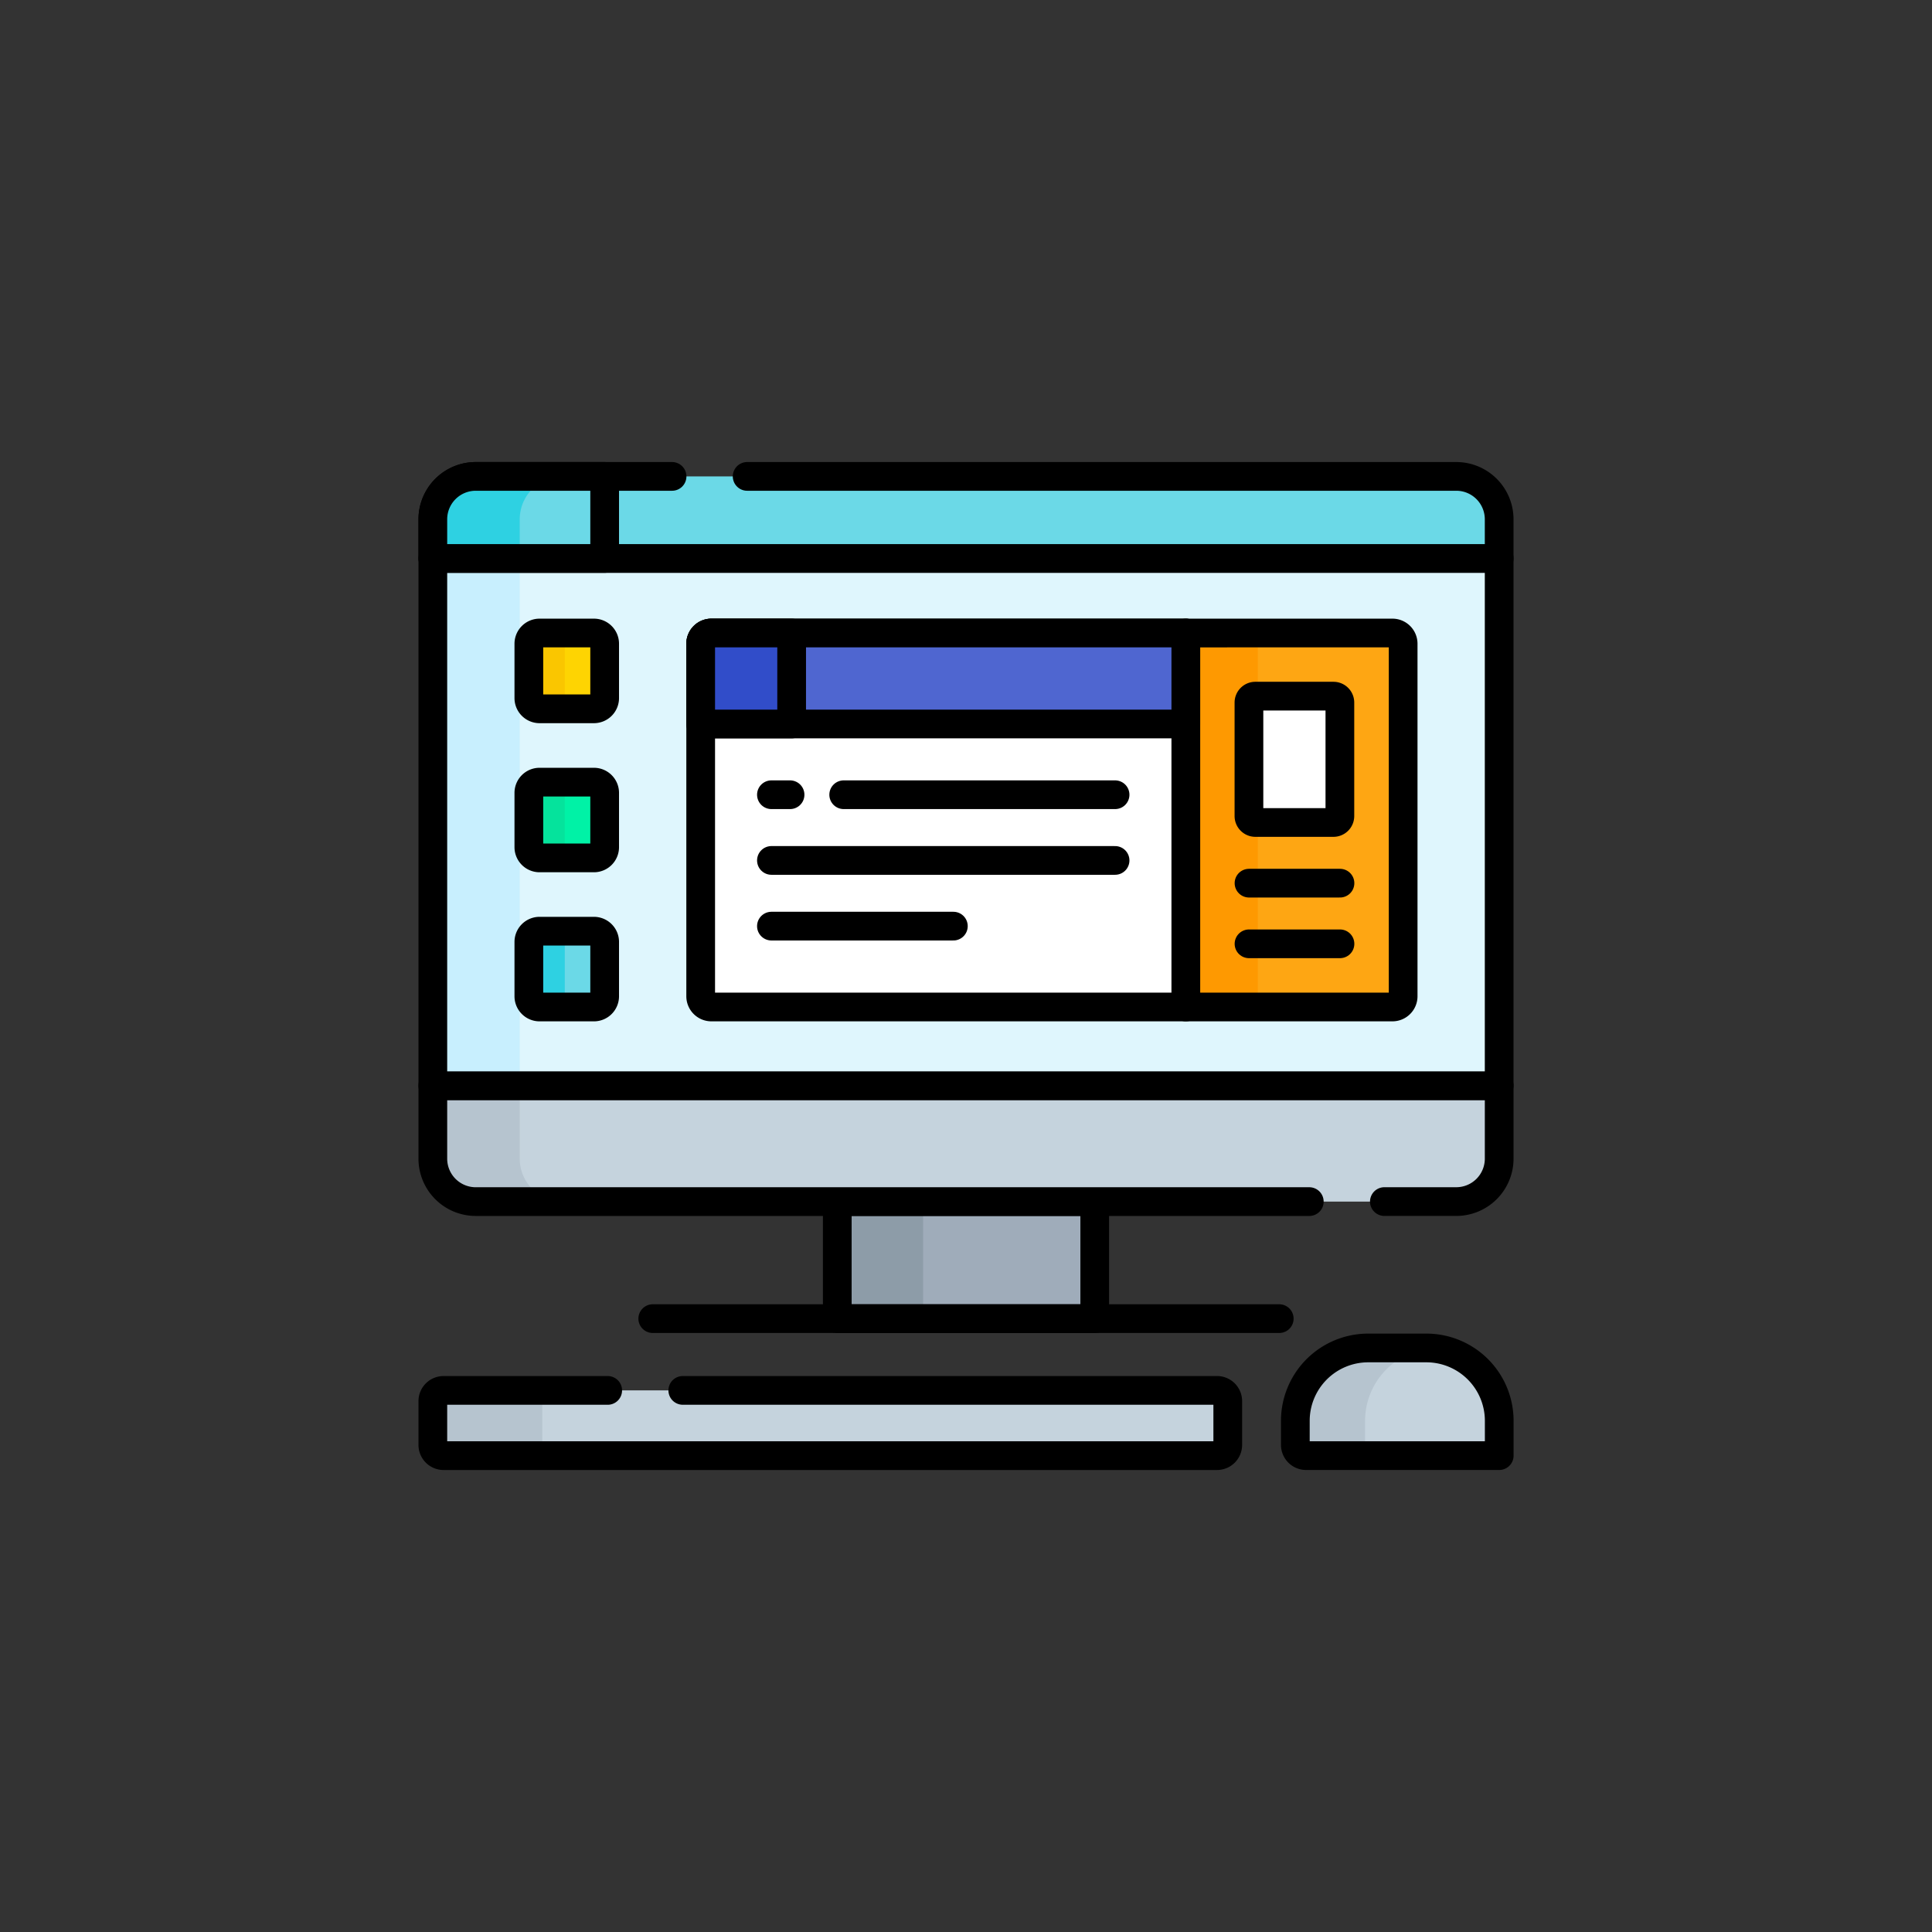
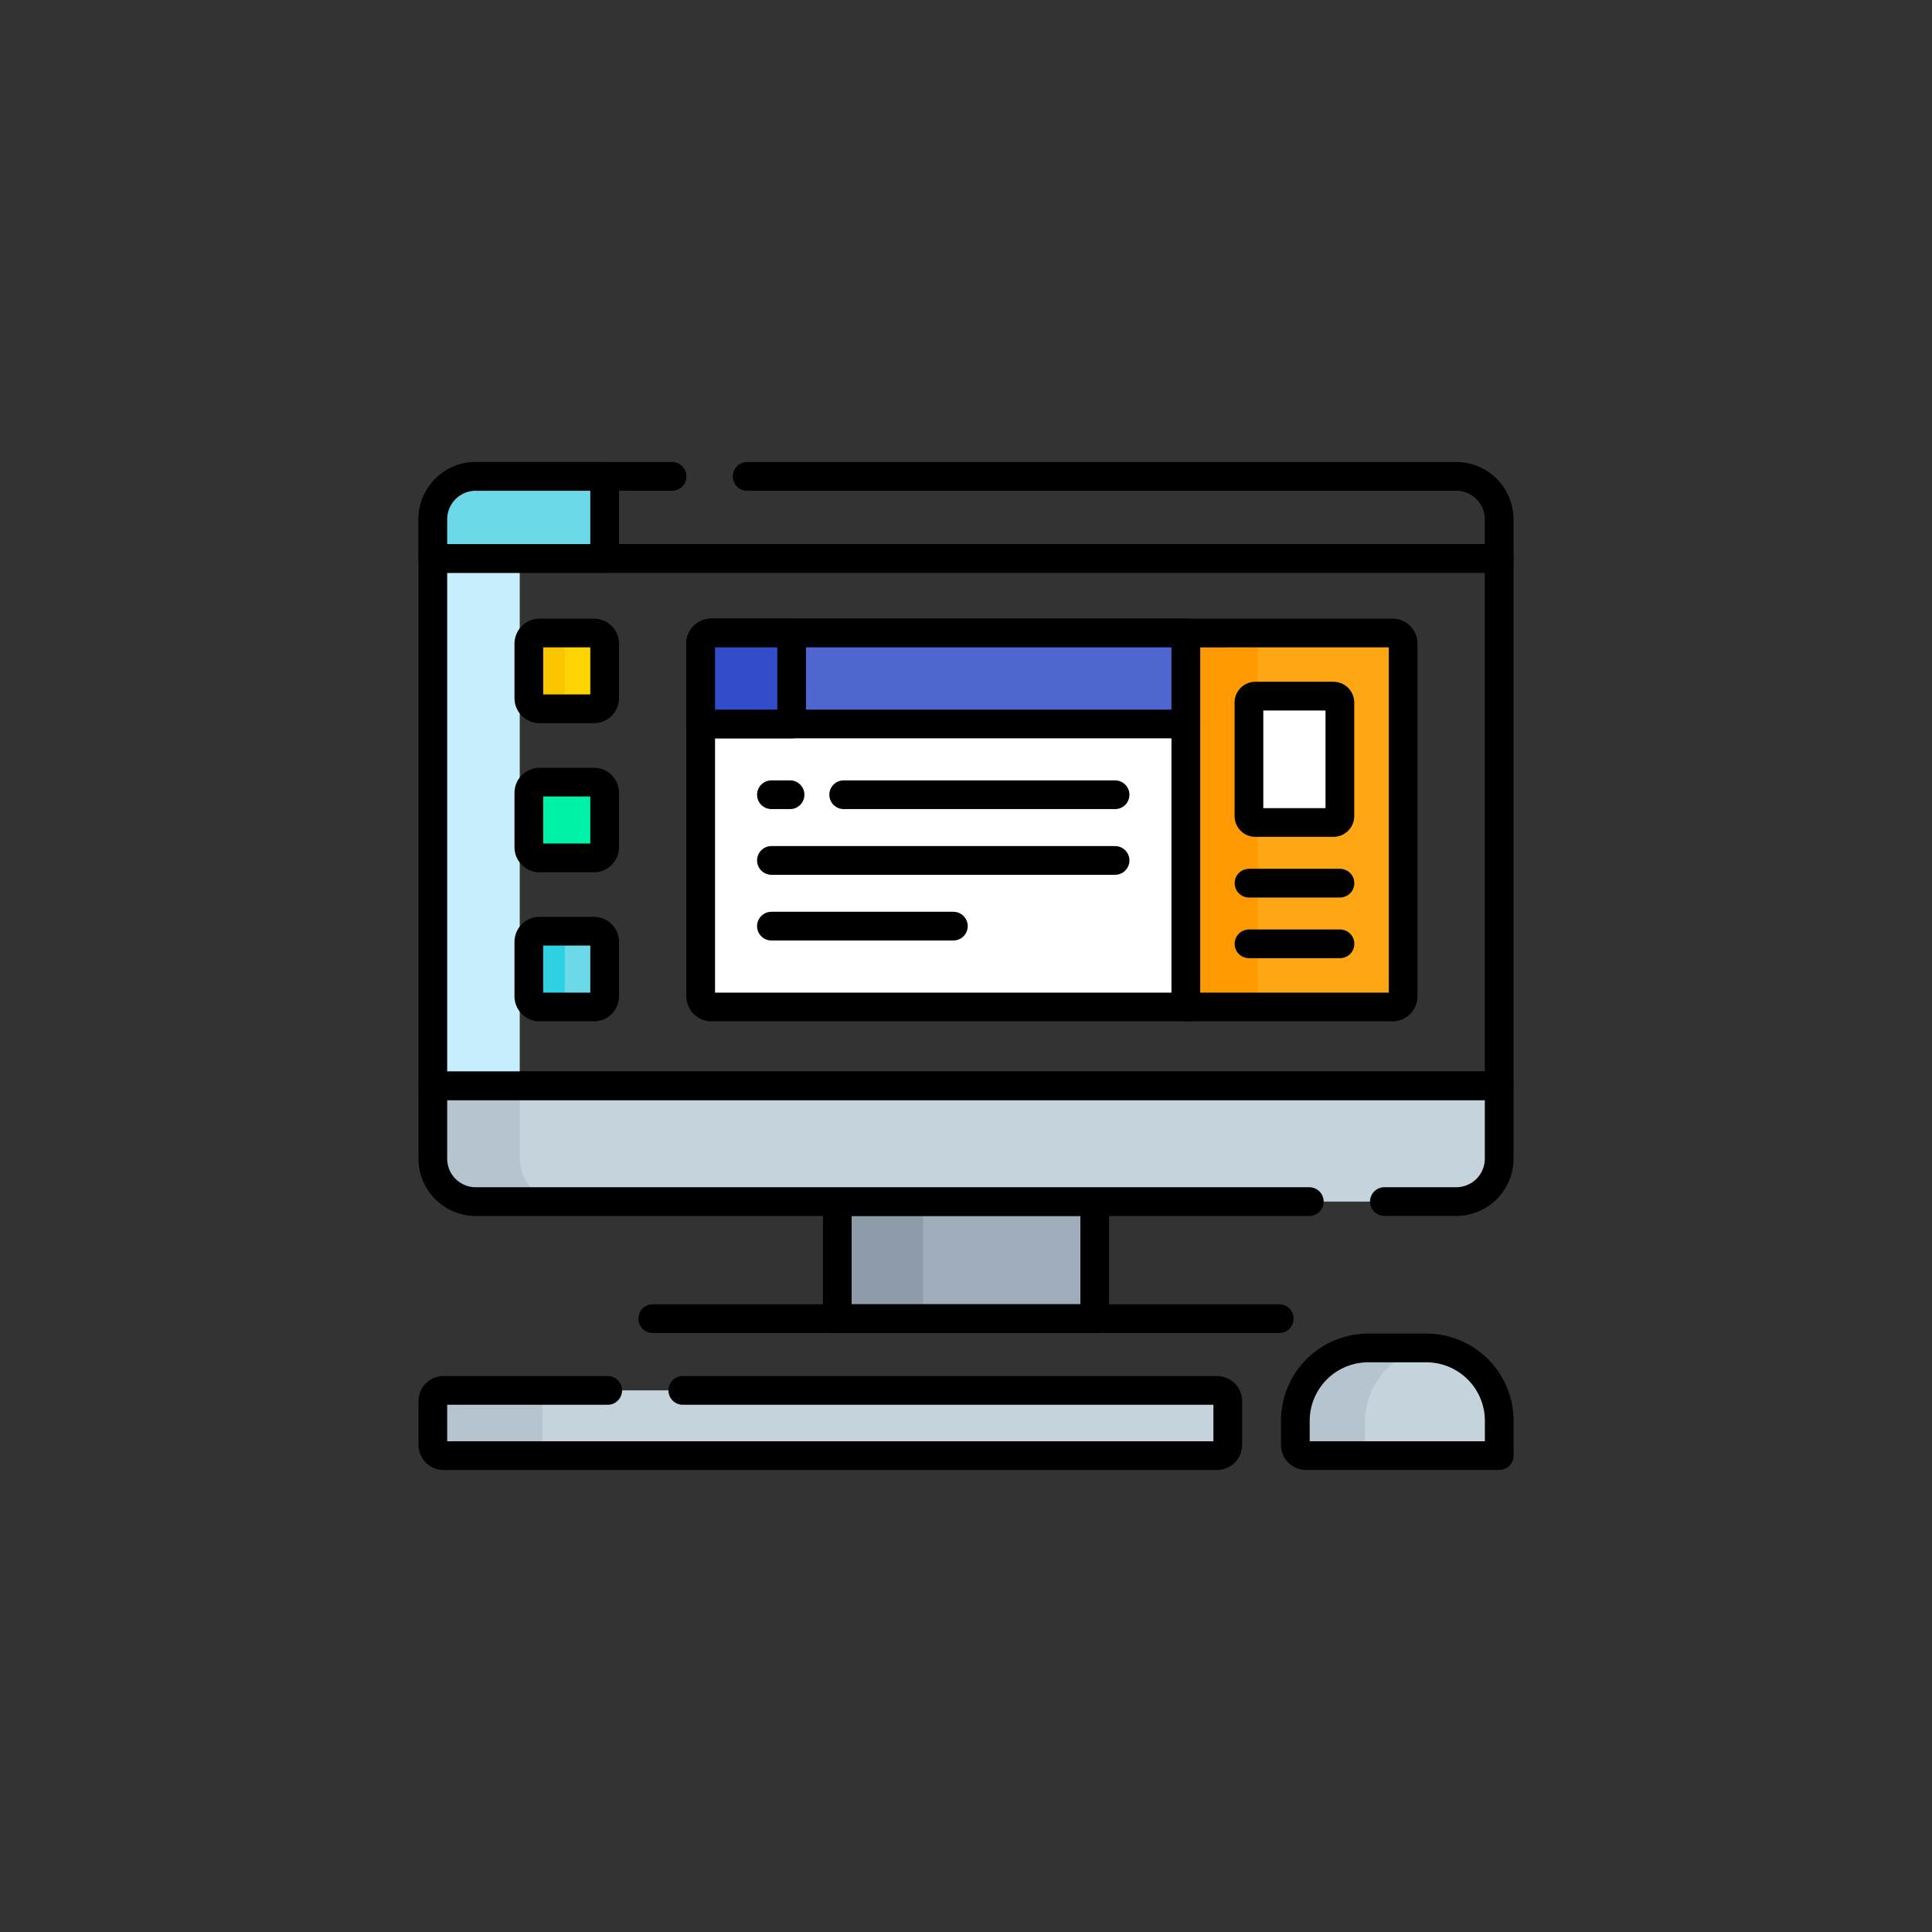
<svg xmlns="http://www.w3.org/2000/svg" width="146" height="146" viewBox="0 0 146 146">
  <rect x="0" y="0" width="146" height="146" fill="#333333" stroke="none" />
  <g id="그룹_4513" data-name="그룹 4513" transform="translate(-490 -443)">
    <rect id="사각형_1885" data-name="사각형 1885" width="146" height="146" transform="translate(490 443)" fill="none" />
    <g id="desktop_7491991" transform="translate(515.209 451.201)">
      <g id="그룹_4512" data-name="그룹 4512" transform="translate(7.5 27.799)">
        <rect id="사각형_1896" data-name="사각형 1896" width="19.457" height="8.845" transform="translate(30.563 54.803)" fill="#9facba" />
        <rect id="사각형_1897" data-name="사각형 1897" width="6.486" height="8.845" transform="translate(30.563 54.803)" fill="#8d9ca8" />
        <rect id="사각형_1898" data-name="사각형 1898" width="19.457" height="8.845" transform="translate(30.563 54.803)" fill="none" stroke="#000" stroke-linecap="round" stroke-linejoin="round" stroke-miterlimit="10" stroke-width="2.17" />
        <path id="패스_8196" data-name="패스 8196" d="M7.5,317.312a3.243,3.243,0,0,0,3.243,3.243h74.1a3.243,3.243,0,0,0,3.243-3.243V311.8H7.5Z" transform="translate(-7.5 -265.752)" fill="#c5d3dd" />
        <path id="패스_8197" data-name="패스 8197" d="M14.067,317.312V311.8H7.5v5.513a3.243,3.243,0,0,0,3.243,3.243h6.567A3.243,3.243,0,0,1,14.067,317.312Z" transform="translate(-7.5 -265.752)" fill="#b6c4cf" />
        <path id="패스_8198" data-name="패스 8198" d="M79.408,320.554H84.84a3.243,3.243,0,0,0,3.243-3.243V311.8H7.5v5.513a3.243,3.243,0,0,0,3.243,3.243H73.733" transform="translate(-7.5 -265.752)" fill="none" stroke="#000" stroke-linecap="round" stroke-linejoin="round" stroke-miterlimit="10" stroke-width="2.17" />
        <line id="선_14" data-name="선 14" x2="47.344" transform="translate(16.619 63.648)" fill="none" stroke="#000" stroke-linecap="round" stroke-linejoin="round" stroke-miterlimit="10" stroke-width="2.17" />
-         <rect id="사각형_1899" data-name="사각형 1899" width="80.582" height="39.85" transform="translate(0 6.197)" fill="#dff6fd" />
        <rect id="사각형_1900" data-name="사각형 1900" width="6.567" height="39.85" transform="translate(0 6.197)" fill="#c8effe" />
        <rect id="사각형_1901" data-name="사각형 1901" width="80.582" height="39.85" transform="translate(0 6.197)" fill="none" stroke="#000" stroke-linecap="round" stroke-linejoin="round" stroke-miterlimit="10" stroke-width="2.17" />
-         <path id="패스_8199" data-name="패스 8199" d="M84.84,27.8h-74.1A3.243,3.243,0,0,0,7.5,31.042V34H88.082V31.042A3.243,3.243,0,0,0,84.84,27.8Z" transform="translate(-7.5 -27.799)" fill="#6bd9e7" />
        <path id="패스_8200" data-name="패스 8200" d="M25.578,27.8H10.743A3.243,3.243,0,0,0,7.5,31.042V34H88.082V31.042A3.243,3.243,0,0,0,84.84,27.8H31.253" transform="translate(-7.5 -27.799)" fill="none" stroke="#000" stroke-linecap="round" stroke-linejoin="round" stroke-miterlimit="10" stroke-width="2.17" />
        <path id="패스_8201" data-name="패스 8201" d="M10.743,27.8A3.243,3.243,0,0,0,7.5,31.042V34H20.485V27.8Z" transform="translate(-7.5 -27.799)" fill="#6bd9e7" />
-         <path id="패스_8202" data-name="패스 8202" d="M17.309,27.8H10.743A3.243,3.243,0,0,0,7.5,31.042V34h6.567V31.042A3.243,3.243,0,0,1,17.309,27.8Z" transform="translate(-7.5 -27.799)" fill="#2ed1e2" />
        <path id="패스_8203" data-name="패스 8203" d="M10.743,27.8A3.243,3.243,0,0,0,7.5,31.042V34H20.485V27.8Z" transform="translate(-7.5 -27.799)" fill="none" stroke="#000" stroke-linecap="round" stroke-linejoin="round" stroke-miterlimit="10" stroke-width="2.17" />
        <g id="그룹_4511" data-name="그룹 4511" transform="translate(7.256 11.836)">
          <path id="패스_8204" data-name="패스 8204" d="M358.462,100.8V129.06h15.611a.811.811,0,0,0,.811-.811V101.61a.811.811,0,0,0-.811-.811Z" transform="translate(-308.814 -100.799)" fill="#fea613" />
          <rect id="사각형_1902" data-name="사각형 1902" width="5.438" height="28.261" transform="translate(49.648 0)" fill="#fe9901" />
          <path id="패스_8205" data-name="패스 8205" d="M358.462,100.8V129.06h15.611a.811.811,0,0,0,.811-.811V101.61a.811.811,0,0,0-.811-.811Z" transform="translate(-308.814 -100.799)" fill="none" stroke="#000" stroke-linecap="round" stroke-linejoin="round" stroke-miterlimit="10" stroke-width="2.17" />
          <path id="패스_8206" data-name="패스 8206" d="M387.9,139.3v-8.575a.486.486,0,0,1,.486-.486h5.9a.486.486,0,0,1,.486.486V139.3a.486.486,0,0,1-.486.486h-5.9A.486.486,0,0,1,387.9,139.3Z" transform="translate(-333.483 -125.468)" fill="#fff" stroke="#000" stroke-linecap="round" stroke-linejoin="round" stroke-miterlimit="10" stroke-width="2.17" />
          <g id="그룹_4509" data-name="그룹 4509">
            <path id="패스_8207" data-name="패스 8207" d="M57.172,106.528H53.065a.811.811,0,0,1-.811-.811V101.61a.811.811,0,0,1,.811-.811h4.107a.811.811,0,0,1,.811.811v4.107A.811.811,0,0,1,57.172,106.528Z" transform="translate(-52.254 -100.799)" fill="#fed402" />
            <path id="패스_8208" data-name="패스 8208" d="M54.969,105.717V101.61a.811.811,0,0,1,.811-.811H53.065a.811.811,0,0,0-.811.811v4.107a.811.811,0,0,0,.811.811H55.78A.811.811,0,0,1,54.969,105.717Z" transform="translate(-52.254 -100.799)" fill="#fac600" />
            <path id="패스_8209" data-name="패스 8209" d="M57.172,176.014H53.065a.811.811,0,0,1-.811-.811V171.1a.811.811,0,0,1,.811-.811h4.107a.811.811,0,0,1,.811.811V175.2A.811.811,0,0,1,57.172,176.014Z" transform="translate(-52.254 -159.019)" fill="#00f2a6" />
-             <path id="패스_8210" data-name="패스 8210" d="M54.969,175.2v-4.107a.811.811,0,0,1,.811-.811H53.065a.811.811,0,0,0-.811.811V175.2a.811.811,0,0,0,.811.811H55.78A.811.811,0,0,1,54.969,175.2Z" transform="translate(-52.254 -159.018)" fill="#05e39c" />
            <path id="패스_8211" data-name="패스 8211" d="M57.172,245.5H53.065a.811.811,0,0,1-.811-.811v-4.107a.811.811,0,0,1,.811-.811h4.107a.811.811,0,0,1,.811.811v4.107A.811.811,0,0,1,57.172,245.5Z" transform="translate(-52.254 -217.238)" fill="#6bd9e7" />
            <path id="패스_8212" data-name="패스 8212" d="M54.969,244.688v-4.107a.811.811,0,0,1,.811-.811H53.065a.811.811,0,0,0-.811.811v4.107a.811.811,0,0,0,.811.811H55.78A.811.811,0,0,1,54.969,244.688Z" transform="translate(-52.254 -217.238)" fill="#2ed1e2" />
          </g>
          <g id="그룹_4510" data-name="그룹 4510">
            <path id="패스_8213" data-name="패스 8213" d="M57.172,106.528H53.065a.811.811,0,0,1-.811-.811V101.61a.811.811,0,0,1,.811-.811h4.107a.811.811,0,0,1,.811.811v4.107A.811.811,0,0,1,57.172,106.528Z" transform="translate(-52.254 -100.799)" fill="none" stroke="#000" stroke-linecap="round" stroke-linejoin="round" stroke-miterlimit="10" stroke-width="2.17" />
            <path id="패스_8214" data-name="패스 8214" d="M57.172,176.014H53.065a.811.811,0,0,1-.811-.811V171.1a.811.811,0,0,1,.811-.811h4.107a.811.811,0,0,1,.811.811V175.2A.811.811,0,0,1,57.172,176.014Z" transform="translate(-52.254 -159.019)" fill="none" stroke="#000" stroke-linecap="round" stroke-linejoin="round" stroke-miterlimit="10" stroke-width="2.17" />
            <path id="패스_8215" data-name="패스 8215" d="M57.172,245.5H53.065a.811.811,0,0,1-.811-.811v-4.107a.811.811,0,0,1,.811-.811h4.107a.811.811,0,0,1,.811.811v4.107A.811.811,0,0,1,57.172,245.5Z" transform="translate(-52.254 -217.238)" fill="none" stroke="#000" stroke-linecap="round" stroke-linejoin="round" stroke-miterlimit="10" stroke-width="2.17" />
          </g>
          <path id="패스_8216" data-name="패스 8216" d="M169,129.06H133.15a.811.811,0,0,1-.811-.811V101.61a.811.811,0,0,1,.811-.811H169Z" transform="translate(-119.354 -100.799)" fill="#fff" />
          <path id="패스_8217" data-name="패스 8217" d="M169,129.06H133.15a.811.811,0,0,1-.811-.811V101.61a.811.811,0,0,1,.811-.811H169Z" transform="translate(-119.354 -100.799)" fill="none" stroke="#000" stroke-linecap="round" stroke-linejoin="round" stroke-miterlimit="10" stroke-width="2.17" />
          <line id="선_15" data-name="선 15" x2="20.508" transform="translate(23.793 12.221)" fill="none" stroke="#000" stroke-linecap="round" stroke-linejoin="round" stroke-miterlimit="10" stroke-width="2.17" />
          <line id="선_16" data-name="선 16" x2="1.408" transform="translate(18.331 12.221)" fill="none" stroke="#000" stroke-linecap="round" stroke-linejoin="round" stroke-miterlimit="10" stroke-width="2.17" />
          <line id="선_17" data-name="선 17" x2="25.97" transform="translate(18.331 17.186)" fill="none" stroke="#000" stroke-linecap="round" stroke-linejoin="round" stroke-miterlimit="10" stroke-width="2.17" />
          <line id="선_18" data-name="선 18" x2="13.749" transform="translate(18.331 22.151)" fill="none" stroke="#000" stroke-linecap="round" stroke-linejoin="round" stroke-miterlimit="10" stroke-width="2.17" />
          <path id="패스_8218" data-name="패스 8218" d="M169,107.673H132.339V101.61a.811.811,0,0,1,.811-.811H169Z" transform="translate(-119.354 -100.799)" fill="#4f66d0" />
          <path id="패스_8219" data-name="패스 8219" d="M169,107.673H132.339V101.61a.811.811,0,0,1,.811-.811H169Z" transform="translate(-119.354 -100.799)" fill="none" stroke="#000" stroke-linecap="round" stroke-linejoin="round" stroke-miterlimit="10" stroke-width="2.17" />
          <path id="패스_8220" data-name="패스 8220" d="M139.213,107.673h-6.874V101.61a.811.811,0,0,1,.811-.811h6.064Z" transform="translate(-119.354 -100.799)" fill="#314dc9" />
          <path id="패스_8221" data-name="패스 8221" d="M139.213,107.673h-6.874V101.61a.811.811,0,0,1,.811-.811h6.064Z" transform="translate(-119.354 -100.799)" fill="none" stroke="#000" stroke-linecap="round" stroke-linejoin="round" stroke-miterlimit="10" stroke-width="2.17" />
          <line id="선_19" data-name="선 19" x1="6.874" transform="translate(54.422 23.487)" fill="none" stroke="#000" stroke-linecap="round" stroke-linejoin="round" stroke-miterlimit="10" stroke-width="2.17" />
          <line id="선_20" data-name="선 20" x1="6.874" transform="translate(54.422 18.904)" fill="none" stroke="#000" stroke-linecap="round" stroke-linejoin="round" stroke-miterlimit="10" stroke-width="2.17" />
        </g>
      </g>
      <path id="패스_8222" data-name="패스 8222" d="M66.761,458.728H8.311a.811.811,0,0,1-.811-.811V454.61a.811.811,0,0,1,.811-.811H66.761a.811.811,0,0,1,.811.811v3.308A.811.811,0,0,1,66.761,458.728Z" transform="translate(0 -356.929)" fill="#c5d3dd" />
      <path id="패스_8223" data-name="패스 8223" d="M15.769,457.918V454.61a.811.811,0,0,1,.811-.811H8.311a.811.811,0,0,0-.811.811v3.308a.811.811,0,0,0,.811.811H16.58A.811.811,0,0,1,15.769,457.918Z" transform="translate(0 -356.929)" fill="#b6c4cf" />
      <path id="패스_8224" data-name="패스 8224" d="M20.714,453.8H8.311a.811.811,0,0,0-.811.811v3.308a.811.811,0,0,0,.811.811H66.761a.811.811,0,0,0,.811-.811V454.61a.811.811,0,0,0-.811-.811H26.389" transform="translate(0 -356.929)" fill="none" stroke="#000" stroke-linecap="round" stroke-linejoin="round" stroke-miterlimit="10" stroke-width="2.17" />
      <path id="패스_8225" data-name="패스 8225" d="M424.9,442.159H410.311a.811.811,0,0,1-.811-.811v-1.817a5.508,5.508,0,0,1,5.508-5.508H419.4a5.508,5.508,0,0,1,5.508,5.508v2.628Z" transform="translate(-336.821 -340.36)" fill="#c5d3dd" />
      <path id="패스_8226" data-name="패스 8226" d="M414.769,441.348v-1.817a5.507,5.507,0,0,1,5.067-5.489c-.146-.012-.292-.019-.441-.019h-4.387a5.508,5.508,0,0,0-5.508,5.508v1.817a.811.811,0,0,0,.811.811h5.27A.811.811,0,0,1,414.769,441.348Z" transform="translate(-336.82 -340.36)" fill="#b6c4cf" />
      <path id="패스_8227" data-name="패스 8227" d="M424.9,442.159H410.311a.811.811,0,0,1-.811-.811v-1.817a5.508,5.508,0,0,1,5.508-5.508H419.4a5.508,5.508,0,0,1,5.508,5.508v2.628Z" transform="translate(-336.821 -340.36)" fill="none" stroke="#000" stroke-linecap="round" stroke-linejoin="round" stroke-miterlimit="10" stroke-width="2.17" />
    </g>
  </g>
</svg>